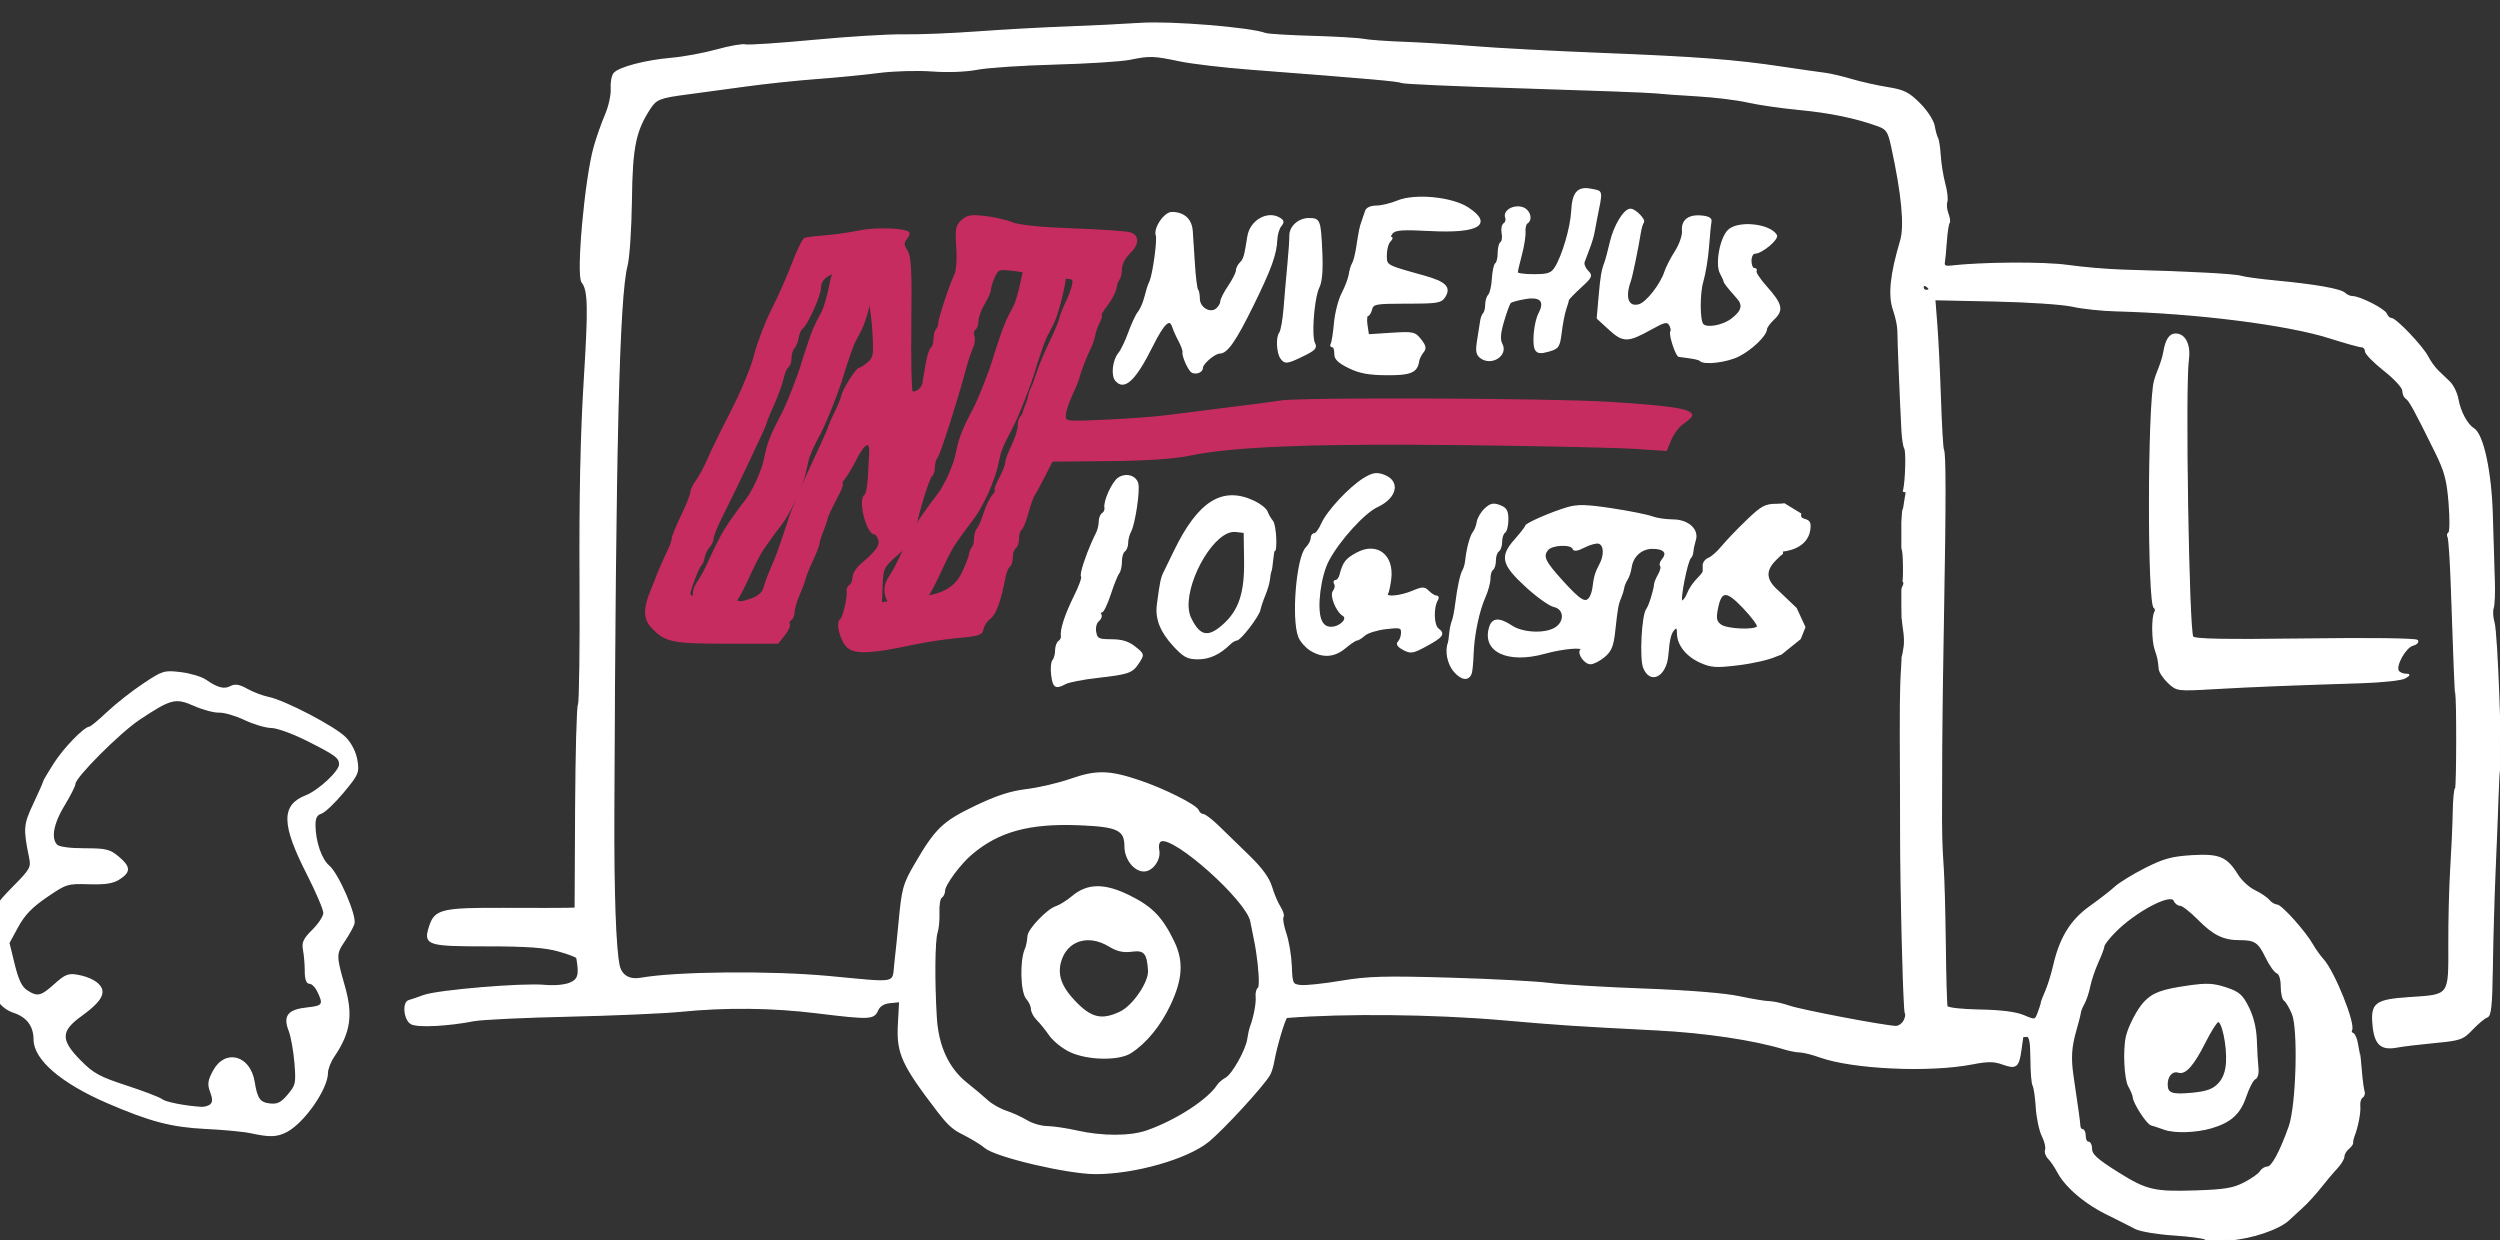
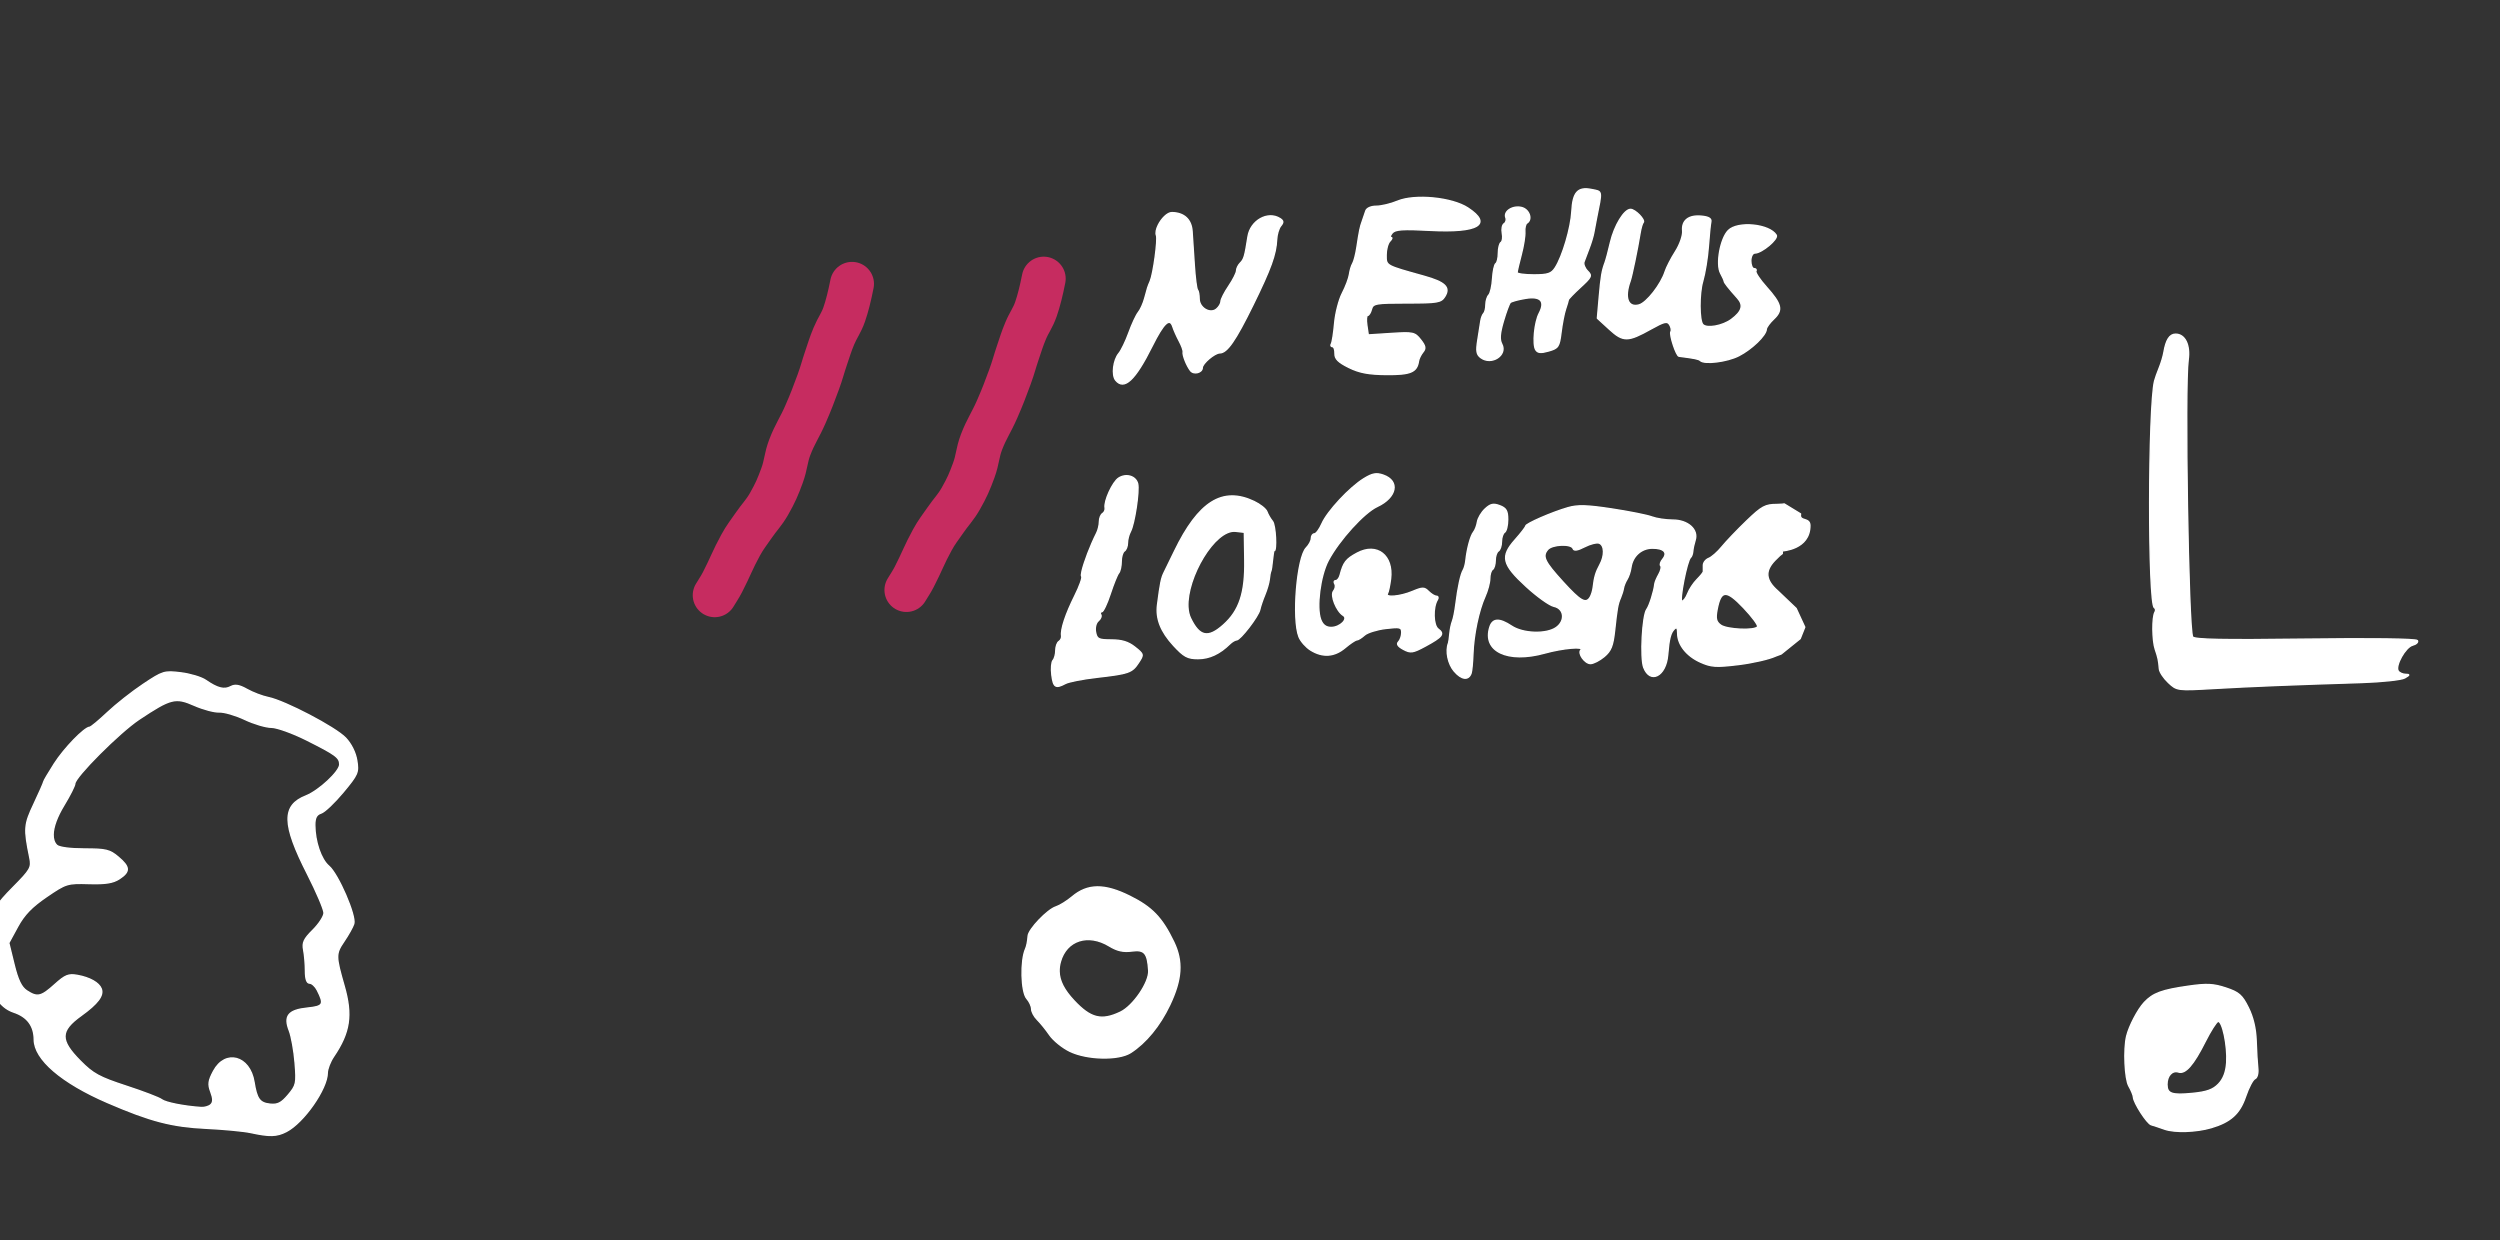
<svg xmlns="http://www.w3.org/2000/svg" xmlns:ns1="http://vectornator.io" height="100%" stroke-miterlimit="10" style="fill-rule:nonzero;clip-rule:evenodd;stroke-linecap:round;stroke-linejoin:round;" version="1.1" viewBox="0 0 512 254" width="100%" xml:space="preserve">
  <rect x="0" y="0" width="512" height="254" fill="#333333" stroke="none" />
  <defs />
  <clipPath id="ArtboardFrame">
    <rect height="254" width="512" x="0" y="0" />
  </clipPath>
  <g clip-path="url(#ArtboardFrame)" id="Ebene-1" ns1:layerName="Ebene 1">
-     <path d="M395.289 23.975C395.473 24.277 395.632 24.568 395.759 24.841C395.93 25.205 396.047 25.535 396.095 25.812C396.283 26.88 396.596 28.012 396.79 28.327C396.985 28.641 397.227 30.247 397.33 31.894C397.432 33.543 397.856 36.143 398.269 37.674C398.683 39.204 398.865 40.86 398.676 41.354C398.487 41.847 398.593 42.938 398.912 43.776C399.231 44.616 399.341 45.454 399.157 45.639C398.972 45.823 398.709 47.56 398.573 49.497C398.436 51.435 398.246 53.399 398.151 53.86C398.047 54.365 398.485 54.641 399.254 54.552C405.931 53.78 418.595 53.698 423.509 54.396C426.669 54.843 431.84 55.278 434.999 55.362C448.238 55.713 457.631 56.203 458.91 56.608C459.66 56.847 462.917 57.289 466.147 57.591C474.165 58.343 479.394 59.271 480.21 60.087C480.586 60.462 481.281 60.77 481.757 60.77C483.276 60.77 488.347 63.353 488.715 64.315C488.911 64.825 489.366 65.243 489.726 65.243C490.647 65.243 496.09 70.955 497.175 73.059C497.67 74.02 498.6 75.313 499.241 75.934C499.883 76.556 500.981 77.612 501.683 78.282C502.383 78.954 503.137 80.535 503.358 81.798C503.794 84.294 505.242 86.995 506.568 87.788C508.497 88.938 510.153 96.612 510.392 105.498C510.52 110.243 510.701 116.211 510.797 118.761C510.892 121.312 510.792 123.9 510.576 124.512C510.36 125.125 510.442 126.488 510.758 127.543C511.384 129.635 512.348 155.596 511.873 157.575C511.789 157.926 511.647 160.514 511.558 163.326C511.469 166.137 511.206 172.75 510.974 178.022C510.742 183.293 510.486 192.187 510.404 197.787C510.285 206.033 510.081 208.025 509.33 208.268C508.82 208.433 507.467 209.552 506.324 210.757C504.378 212.806 503.888 212.98 498.664 213.474C495.594 213.763 492.078 214.188 490.849 214.418C487.636 215.017 486.384 213.845 486.027 209.901C485.623 205.46 486.503 204.807 493.516 204.338C501.822 203.784 501.589 204.101 501.554 193.399C501.537 188.456 501.718 181.392 501.955 177.703C502.192 174.012 502.418 168.899 502.459 166.338C502.498 163.778 502.71 161.574 502.927 161.439C503.236 161.248 503.266 142.239 502.956 142.239C502.862 142.239 502.516 133.684 502.073 120.331C501.893 114.959 501.588 110.306 501.394 109.992C501.2 109.678 501.273 109.277 501.554 109.103C501.837 108.928 501.863 106.206 501.611 103.057C501.232 98.317 500.755 96.517 498.839 92.628C494.683 84.182 493.481 81.98 492.798 81.558C492.428 81.329 492.125 80.626 492.125 79.995C492.125 79.356 490.435 77.519 488.297 75.838C486.19 74.18 484.467 72.414 484.467 71.909C484.467 71.406 484.107 70.993 483.668 70.993C483.229 70.993 480.286 70.171 477.125 69.165C468.459 66.407 449.868 64.055 433.403 63.634C430.419 63.559 426.398 63.13 424.467 62.685C422.536 62.239 415.392 61.757 408.592 61.615L396.227 61.355L396.637 66.653C396.864 69.567 397.195 76.38 397.375 81.792C397.555 87.205 397.828 91.836 397.98 92.084C398.405 92.771 398.413 102.486 398.009 124.986C397.806 136.233 397.637 148.597 397.632 152.463C397.627 156.329 397.611 161.36 397.596 163.644C397.554 170.303 397.626 173.281 397.938 177.703C398.1 179.987 398.292 187.175 398.366 193.676C398.44 200.179 398.602 205.785 398.725 206.137C398.852 206.496 401.808 206.826 405.485 206.89C409.797 206.966 412.838 207.351 414.424 208.021C416.816 209.032 416.832 209.029 417.456 207.386C417.802 206.477 418.084 205.581 418.084 205.393C418.084 205.205 418.486 204.146 418.978 203.038C419.469 201.93 420.201 199.588 420.602 197.829C421.912 192.094 424.129 188.478 428.046 185.689C430.02 184.284 432.343 182.478 433.211 181.677C434.077 180.876 436.844 179.176 439.36 177.899C443.118 175.993 444.816 175.526 448.87 175.281C454.492 174.942 455.994 175.57 458.234 179.198C458.981 180.41 460.554 181.857 461.729 182.415C462.904 182.973 464.227 183.866 464.669 184.4C465.111 184.933 465.844 185.37 466.296 185.37C467.191 185.37 472.072 190.814 473.615 193.533C474.142 194.461 475.105 195.807 475.755 196.524C478.035 199.042 482.329 209.737 481.56 210.983C481.399 211.244 481.538 211.555 481.87 211.673C482.201 211.791 482.611 212.75 482.779 213.804C482.948 214.859 483.128 215.721 483.181 215.721C483.235 215.721 483.407 217.303 483.564 219.236C483.72 221.169 483.975 223.1 484.13 223.529C484.284 223.956 484.119 224.486 483.763 224.707C483.406 224.928 483.175 225.728 483.25 226.486C483.381 227.813 482.839 230.665 482.078 232.654C481.876 233.182 481.746 233.8 481.791 234.031C481.836 234.261 481.451 234.799 480.935 235.227C480.42 235.655 479.999 236.389 479.999 236.856C479.999 237.325 479.352 238.392 478.562 239.229C477.772 240.065 476.264 241.85 475.211 243.195C474.158 244.541 472.466 246.385 471.452 247.295C470.437 248.204 469.225 249.319 468.758 249.774C466.807 251.668 461.043 253.618 456.527 253.91C453.973 254.076 451.758 254.006 451.603 253.754C451.448 253.503 448.566 253.116 445.198 252.894C441.831 252.673 438.302 252.079 437.357 251.574C436.41 251.069 433.77 249.737 431.488 248.614C428.669 247.228 426.064 245.384 424.128 243.47C422.965 242.321 422.043 241.149 421.459 240.034C420.916 238.996 420.062 237.738 419.56 237.236C419.059 236.734 418.794 235.943 418.972 235.48C419.15 235.016 418.845 233.734 418.297 232.632C417.747 231.53 417.193 228.907 417.064 226.806C416.934 224.703 416.639 222.675 416.407 222.299C416.175 221.922 415.975 219.499 415.965 216.911C415.951 213.442 415.723 212.207 415.099 212.207C414.635 212.207 414.244 212.279 414.23 212.367C414.217 212.454 414.046 213.677 413.852 215.082C413.378 218.489 412.878 218.874 410.188 217.901C408.359 217.239 407.122 217.23 403.902 217.858C395.199 219.556 379.472 218.843 372.766 216.447C371.185 215.882 369.338 215.416 368.661 215.41C367.984 215.406 366.548 215.132 365.47 214.801C359.26 212.902 349.231 211.402 339.36 210.896C322.103 210.012 319.52 209.841 307.659 208.803C293.76 207.586 275.371 207.393 263.541 208.341C263.138 208.373 261.358 214.331 260.819 217.45C260.654 218.402 260.283 219.593 259.994 220.097C258.714 222.331 250.445 231.326 247.432 233.763C243.099 237.27 232.37 240.322 224.38 240.322C218.691 240.322 204.044 236.89 201.81 235.033C200.822 234.213 198.979 233.103 196.596 231.895C195.19 231.182 193.966 230.032 192.299 227.861C184.738 218.007 183.705 215.74 184.03 209.716L184.279 205.111L182.299 205.304C180.972 205.434 180.112 205.971 179.69 206.935C178.924 208.681 178.064 208.712 167.235 207.382C158.14 206.265 148.728 206.162 139.469 207.079C135.958 207.426 125.618 207.876 116.49 208.079C107.362 208.281 98.602 208.699 97.022 209.008C91.731 210.041 85.561 210.351 84.249 209.647C82.814 208.878 82.454 205.272 83.778 204.936C84.217 204.824 85.581 204.361 86.81 203.906C89.62 202.866 107.077 201.402 111.521 201.834C113.437 202.021 115.638 201.83 116.709 201.386C118.505 200.641 118.777 199.659 118.156 196.157C118.118 195.939 116.416 195.292 114.374 194.719C111.604 193.941 107.9 193.676 99.771 193.676C87.403 193.676 86.787 193.465 88.047 189.642C89.131 186.354 90.573 186.015 103.263 186.066C109.485 186.091 115.305 186.089 116.198 186.06L117.819 186.009L117.924 165.546C117.982 154.292 118.24 144.742 118.498 144.324C118.756 143.908 118.903 132.452 118.825 118.866C118.729 102.243 119.007 88.919 119.676 78.118C120.626 62.757 120.554 59.462 119.229 57.773C118.1 56.335 119.876 36.622 121.721 30.099C122.269 28.165 123.312 25.201 124.04 23.509C124.767 21.818 125.294 19.417 125.211 18.173C125.127 16.929 125.381 15.523 125.774 15.048C126.769 13.848 132.231 12.419 137.554 11.964C140.011 11.755 144.164 10.987 146.784 10.258C149.403 9.53 152.043 9.064 152.651 9.224C153.259 9.382 159.591 8.963 166.719 8.291C173.849 7.62 182.123 7.115 185.107 7.171C188.091 7.227 194.841 6.958 200.107 6.571C205.373 6.186 213.559 5.732 218.298 5.563C223.038 5.394 229.942 5.057 233.641 4.812C239.816 4.405 256.008 5.721 259.149 6.886C259.675 7.082 263.984 7.348 268.723 7.48C273.462 7.612 278.202 7.89 279.255 8.097C280.308 8.304 284.042 8.575 287.552 8.7C291.063 8.824 297.526 9.226 301.915 9.591C306.303 9.957 317.936 10.574 327.766 10.963C347.724 11.753 355.289 12.328 365.106 13.802C368.792 14.356 372.683 14.913 373.752 15.041C374.821 15.17 377.263 15.741 379.178 16.311C381.092 16.88 384.42 17.628 386.573 17.971C389.906 18.505 390.879 18.989 393.121 21.233C393.965 22.08 394.739 23.071 395.289 23.975ZM390.108 206.407C389.763 201.491 389.287 182.049 389.283 170.993C389.282 167.479 389.269 162.446 389.254 159.811C389.165 145.016 389.212 140.542 389.496 136.627C389.54 136.032 389.564 135.453 389.573 134.917L389.568 134.669L389.741 134.004C389.829 133.579 389.917 133.063 390.008 132.44C390.25 130.792 389.776 128.226 389.772 128.189C389.515 125.172 389.575 128.196 389.536 123.937C389.536 123.904 389.536 122.115 389.536 122.048C389.541 121.15 389.538 121.112 389.536 121.104C389.45 120.078 390.26 119.777 389.828 119.072L389.769 119L389.835 118.515C389.872 117.85 389.881 117.03 389.872 116.041C389.861 114.668 389.808 113.602 389.687 112.826L389.536 112.215L389.536 106.933C389.749 103.127 389.763 105.233 390.008 103.39C390.334 100.954 390.608 100.762 390.149 100.653L389.83 100.592L389.905 100.358C390.34 98.296 390.534 92.462 390.103 91.76C389.887 91.408 389.641 89.828 389.556 88.246C389.248 82.564 388.711 69.362 388.72 67.728C388.724 66.812 388.33 64.928 387.842 63.544C386.773 60.51 387.198 56.312 389.287 49.268C390.182 46.25 389.555 39.676 387.452 30.042C386.759 26.867 386.44 26.389 384.569 25.711C380.058 24.078 374.751 22.984 368.442 22.386C364.822 22.042 360.077 21.355 357.897 20.857C355.718 20.361 351.063 19.791 347.552 19.592C344.042 19.392 340.164 19.115 338.936 18.975C337.707 18.834 325.656 18.386 312.155 17.975C298.654 17.566 287.345 17.069 287.022 16.869C286.476 16.531 280.786 16.028 255.957 14.124C250.515 13.706 244.053 12.943 241.596 12.426C236.238 11.3 235.493 11.276 231.383 12.112C229.627 12.468 222.734 12.906 216.065 13.086C209.394 13.264 202.214 13.745 200.107 14.153C197.82 14.596 194.091 14.735 190.851 14.497C187.867 14.278 182.985 14.416 180 14.805C177.016 15.196 171.272 15.756 167.235 16.052C163.197 16.348 156.591 17.048 152.554 17.61C148.516 18.171 143.202 18.889 140.746 19.207C135.192 19.925 134.368 20.243 133.123 22.144C130.086 26.784 129.416 30.063 129.278 40.962C129.205 46.76 128.805 52.799 128.389 54.38C126.711 60.768 125.961 91.901 125.679 166.84C125.619 182.756 126.017 194.134 126.758 197.675C127.205 199.816 128.857 200.803 131.279 200.375C138.573 199.087 157.878 198.912 169.788 200.026C184.233 201.377 182.799 201.676 183.309 197.191C183.55 195.083 183.921 191.489 184.133 189.204C184.811 181.926 185.03 181.123 187.486 176.912C191.653 169.765 193.15 168.328 199.697 165.182C204.09 163.07 206.961 162.135 210.258 161.74C212.749 161.441 216.848 160.478 219.367 159.6C224.544 157.795 227.165 157.853 233.298 159.913C238.432 161.639 244.971 164.924 245.377 165.983C245.557 166.454 246.012 166.84 246.389 166.84C246.765 166.84 248.178 167.918 249.53 169.236C250.881 170.553 253.699 173.294 255.792 175.326C257.09 176.585 258.104 177.719 258.861 178.763C259.619 179.808 260.12 180.765 260.39 181.669C260.825 183.126 261.612 184.974 262.136 185.775C262.66 186.575 262.926 187.495 262.726 187.818C262.526 188.141 262.794 189.671 263.32 191.218C263.847 192.765 264.345 195.748 264.426 197.848C264.569 201.523 264.64 201.671 266.386 201.871C267.382 201.986 271.101 201.591 274.651 200.994C280.111 200.076 283.515 199.978 296.775 200.358C305.395 200.606 314.6 201.09 317.233 201.434C319.866 201.778 328.627 202.3 336.701 202.594C345.754 202.922 353.218 203.52 356.169 204.152C358.802 204.716 361.593 205.178 362.37 205.178C363.149 205.178 365.019 205.598 366.53 206.111C369.044 206.966 385.657 210.129 388.222 210.242C388.823 210.269 389.603 209.753 389.954 209.096C390.305 208.439 390.437 207.746 390.247 207.557C390.205 207.513 390.158 207.108 390.108 206.407ZM395.106 59.21C395.106 59.055 394.819 58.751 394.467 58.533C394.116 58.316 393.829 58.443 393.829 58.816C393.829 59.187 394.116 59.492 394.467 59.492C394.819 59.492 395.106 59.364 395.106 59.21ZM257.939 201.275C257.991 199.379 257.583 195.472 256.937 192.399C256.752 191.521 256.421 189.853 256.202 188.694C255.389 184.395 240.551 171.112 237.759 172.186C237.283 172.368 237.094 173.158 237.285 174.16C237.645 176.041 235.989 178.341 234.277 178.341C232.311 178.341 230.426 175.901 230.426 173.358C230.426 169.904 228.915 169.188 220.965 168.871C210.853 168.467 204.549 170.18 199.028 174.83C196.58 176.894 193.405 181.196 193.405 182.451C193.405 182.96 193.121 183.553 192.774 183.767C192.427 183.982 192.195 185.365 192.259 186.841C192.321 188.317 192.152 190.178 191.883 190.978C191.345 192.577 191.266 200.896 191.72 208.373C192.08 214.317 194.208 218.886 198.02 221.906C199.495 223.074 201.383 224.662 202.22 225.437C203.057 226.212 204.783 227.189 206.058 227.61C207.332 228.031 209.242 228.906 210.304 229.554C211.366 230.202 213.24 230.746 214.468 230.762C215.697 230.779 218.425 231.182 220.532 231.658C225.772 232.841 231.454 232.833 234.893 231.636C240.831 229.571 247.451 225.291 249.386 222.265C249.665 221.829 250.436 221.173 251.099 220.808C252.472 220.051 255.296 214.984 255.591 212.744C255.7 211.922 255.946 210.817 256.139 210.29C256.905 208.192 257.424 205.427 257.294 204.12C257.22 203.363 257.413 202.587 257.724 202.394C257.852 202.315 257.921 201.907 257.939 201.275ZM424.239 215.61C424.148 217.097 424.253 218.622 424.537 220.514C425.458 226.669 425.891 229.811 425.923 230.577C425.941 231.017 426.196 231.377 426.488 231.377C426.781 231.377 427.02 231.952 427.02 232.654C427.02 233.357 427.307 233.932 427.659 233.932C428.01 233.932 428.297 234.463 428.297 235.111C428.297 236.483 429.282 237.393 433.91 240.292C439.537 243.816 441.218 244.211 449.464 243.944C455.634 243.746 457.381 243.458 459.676 242.266C461.2 241.475 462.675 240.426 462.956 239.936C463.236 239.445 463.882 239.044 464.389 239.044C465.329 239.044 467.026 235.891 468.86 230.737C470.384 226.454 470.827 210.757 469.513 207.618C468.971 206.325 468.237 205.084 467.881 204.864C467.523 204.644 467.232 203.361 467.232 202.014C467.232 200.527 466.888 199.431 466.356 199.227C465.875 199.042 464.856 197.6 464.093 196.021C462.58 192.893 461.832 192.399 458.605 192.399C455.366 192.399 453.297 191.372 450.201 188.227C448.652 186.656 446.999 185.37 446.527 185.37C446.054 185.37 445.506 184.949 445.309 184.435C444.636 182.68 437.1 186.699 432.924 191.041C431.783 192.227 430.85 193.453 430.85 193.765C430.85 194.075 430.297 195.548 429.621 197.039C428.946 198.528 428.194 200.754 427.95 201.984C427.707 203.214 427.184 204.795 426.788 205.498C426.392 206.201 426.044 207.063 426.014 207.415C425.986 207.766 425.585 209.347 425.126 210.929C424.619 212.673 424.33 214.124 424.239 215.61Z" fill="#ffffff" fill-rule="evenodd" opacity="1" stroke="#ffffff" stroke-linecap="round" stroke-linejoin="round" stroke-width="0.283" ns1:layerName="path" />
    <path d="M360.472 135.322C359.09 135.639 357.506 135.925 356.054 136.101C351.449 136.66 350.448 136.595 348.229 135.594C345.39 134.312 343.584 132.016 343.584 129.688C343.584 128.594 343.385 128.341 342.905 128.823C342.118 129.609 341.812 130.806 341.54 134.149C341.189 138.467 337.984 140.139 336.643 136.705C335.891 134.779 336.358 125.961 337.273 124.789C337.79 124.126 338.766 121.026 338.902 119.612C338.935 119.26 339.31 118.363 339.735 117.619C340.16 116.875 340.332 116.09 340.12 115.876C339.906 115.664 340.085 115.063 340.516 114.543C341.642 113.185 340.796 112.263 338.422 112.263C336.147 112.263 334.34 113.893 334.018 116.236C333.908 117.038 333.546 118.126 333.213 118.653C332.882 119.18 332.551 119.993 332.481 120.46C332.411 120.927 332.147 121.79 331.895 122.378C331.311 123.745 331.169 124.532 330.667 129.197C330.333 132.287 329.921 133.308 328.542 134.465C327.6 135.253 326.336 135.9 325.734 135.902C324.574 135.905 323.085 133.797 323.767 133.114C324.545 132.335 320.069 132.721 316.363 133.753C308.767 135.867 303.531 133.371 305.132 128.398C305.702 126.627 307.089 126.577 309.595 128.238C311.925 129.783 316.692 129.935 318.698 128.527C320.654 127.156 320.385 124.62 318.237 124.172C317.345 123.987 314.798 122.166 312.576 120.125C307.613 115.57 307.242 113.985 310.322 110.522C311.502 109.196 312.466 107.943 312.467 107.74C312.467 107.261 317.8 104.937 321.085 103.985C323.109 103.398 324.978 103.448 330.114 104.23C333.676 104.772 337.357 105.508 338.294 105.864C339.231 106.221 341.166 106.513 342.593 106.513C345.685 106.513 347.854 108.458 347.167 110.614C346.935 111.345 346.715 112.375 346.68 112.902C346.644 113.429 346.437 114.005 346.219 114.181C345.502 114.759 343.856 123.126 344.461 123.126C344.786 123.126 345.321 122.419 345.648 121.554C345.977 120.69 346.832 119.396 347.548 118.679C348.264 117.962 348.85 117.232 348.85 117.056C348.85 116.88 348.85 116.295 348.85 115.757C348.85 115.22 349.347 114.589 349.954 114.355C350.559 114.123 351.773 113.053 352.648 111.98C353.524 110.905 355.809 108.517 357.724 106.673C360.815 103.697 361.515 103.317 363.928 103.317C364.301 103.317 364.67 103.299 365.016 103.264L365.413 103.203L368.756 105.243C368.415 106.926 370.672 105.858 370.671 107.641C370.667 112.583 365.008 112.792 365.012 112.837L365.019 113.367L364.502 113.769C364.197 114.041 363.859 114.374 363.486 114.766C361.39 116.961 361.579 118.836 364.116 121.048L367.846 124.607L369.616 128.44L368.674 130.8L364.787 133.934L363.677 134.347C363.033 134.653 361.853 135.003 360.472 135.322ZM359.953 128.347C360.133 128.054 358.842 126.307 357.085 124.462C353.499 120.698 352.419 120.783 351.649 124.89C351.313 126.683 351.47 127.345 352.392 128.02C353.668 128.955 359.425 129.202 359.953 128.347ZM323.905 122.77C324.73 123.236 325.215 123.033 325.656 122.328C325.929 121.888 326.216 120.953 326.293 120.251C326.517 118.227 326.834 117.157 327.657 115.66C328.69 113.781 328.627 111.662 327.525 111.239C327.03 111.048 325.678 111.383 324.521 111.982C323.077 112.729 322.341 112.845 322.176 112.348C321.828 111.302 317.868 111.458 316.96 112.552C315.797 113.955 316.296 115.003 320.127 119.206C321.918 121.171 323.081 122.305 323.905 122.77Z" fill="#ffffff" fill-rule="evenodd" opacity="1" stroke="#ffffff" stroke-linecap="round" stroke-linejoin="round" stroke-width="0.283" ns1:layerName="path" />
    <path d="M6.96 164.638C8.048 162.333 8.938 160.31 8.938 160.141C8.938 159.973 9.92 158.299 11.12 156.421C13.137 153.264 17.307 148.963 18.375 148.938C18.626 148.931 20.268 147.57 22.023 145.91C23.778 144.252 27.081 141.651 29.363 140.131C33.352 137.474 33.648 137.384 37.016 137.792C38.942 138.025 41.24 138.715 42.122 139.325C44.529 140.991 45.922 141.346 47.251 140.634C48.145 140.154 49 140.299 50.599 141.198C51.781 141.863 53.733 142.607 54.938 142.852C58.351 143.546 68.712 148.97 70.778 151.145C71.918 152.345 72.803 154.12 73.064 155.735C73.465 158.214 73.304 158.59 70.273 162.235C68.504 164.363 66.475 166.289 65.763 166.515C64.82 166.814 64.47 167.477 64.473 168.959C64.479 172.334 65.739 176.028 67.347 177.383C69.247 178.984 72.963 187.581 72.451 189.194C72.244 189.85 71.343 191.464 70.449 192.781C68.715 195.34 68.717 195.77 70.49 201.962C72.193 207.911 71.663 211.445 68.331 216.361C67.616 217.415 67.029 218.936 67.027 219.74C67.017 222.991 62.197 229.899 58.662 231.728C56.697 232.746 55.231 232.79 51.384 231.95C49.98 231.642 45.868 231.25 42.247 231.076C35.179 230.738 30.804 229.597 22.023 225.804C12.62 221.744 7.036 216.947 7.014 212.911C6.998 210.089 5.597 208.212 2.818 207.287C-0.218 206.277-2.101 203.139-2.853 197.831C-3.456 193.584-3.476 193.893-2.3 189.538C-1.439 186.348-0.624 185.067 2.639 181.771C6.272 178.101 6.517 177.673 6.111 175.686C4.884 169.682 4.943 168.909 6.96 164.638ZM10.882 170.907C10.865 171.841 11.107 172.59 11.619 173.102C12.082 173.566 14.331 173.868 17.314 173.868C21.687 173.868 22.466 174.055 24.208 175.522C26.62 177.555 26.673 178.505 24.454 179.96C23.157 180.811 21.626 181.054 18.198 180.954C13.795 180.826 13.537 180.904 9.543 183.629C6.505 185.702 4.952 187.31 3.612 189.774L1.797 193.111L2.875 197.513C3.656 200.707 4.368 202.189 5.465 202.908C7.644 204.337 8.409 204.168 11.216 201.638C13.367 199.699 14.033 199.431 15.878 199.765C18.382 200.218 20.264 201.277 20.732 202.495C21.264 203.883 20.033 205.522 16.613 207.982C12.256 211.116 12.22 213.02 16.438 217.284C19.06 219.937 20.332 220.633 25.853 222.438C29.363 223.585 32.627 224.834 33.106 225.213C33.888 225.833 37.71 226.59 41.204 226.819C41.923 226.865 42.823 226.593 43.203 226.212C43.698 225.716 43.692 224.986 43.18 223.63C42.587 222.055 42.68 221.34 43.734 219.369C46.134 214.882 51.163 216.234 52.021 221.597C52.581 225.096 53.186 225.92 55.353 226.139C56.872 226.292 57.648 225.892 59.04 224.236C60.699 222.261 60.781 221.879 60.437 217.653C60.236 215.185 59.703 212.224 59.252 211.072C58.077 208.073 59.05 206.853 62.938 206.456C66.248 206.118 66.47 205.72 64.982 202.782C64.581 201.991 63.871 201.345 63.404 201.345C62.843 201.345 62.554 200.504 62.554 198.868C62.554 197.506 62.392 195.566 62.194 194.555C61.897 193.048 62.238 192.317 64.088 190.482C65.329 189.252 66.353 187.677 66.364 186.983C66.375 186.287 64.844 182.692 62.962 178.995C57.765 168.788 57.694 164.963 62.665 163.005C65.319 161.959 69.576 157.992 69.576 156.565C69.576 155.132 68.794 154.554 62.759 151.529C59.925 150.11 56.691 148.948 55.573 148.948C54.455 148.948 52.007 148.224 50.134 147.336C48.261 146.449 45.91 145.763 44.908 145.811C43.906 145.859 41.605 145.245 39.794 144.447C35.936 142.744 34.984 142.984 28.5 147.296C24.486 149.964 15.321 159.142 15.321 160.493C15.321 160.905 14.316 162.898 13.087 164.923C11.659 167.276 10.91 169.35 10.882 170.907Z" fill="#ffffff" fill-rule="evenodd" opacity="1" stroke="#ffffff" stroke-linecap="round" stroke-linejoin="round" stroke-width="0.283" ns1:layerName="path" />
    <path d="M441.981 134.948C441.862 134.38 441.688 133.826 441.396 132.974C440.783 131.186 440.744 126.337 441.336 125.38C441.548 125.036 441.491 124.612 441.209 124.438C439.898 123.627 439.943 83.178 441.26 78.022C441.395 77.495 441.824 76.284 442.216 75.33C442.607 74.378 443.038 72.941 443.173 72.136C443.6 69.602 444.352 68.438 445.563 68.438C447.487 68.438 448.568 70.647 448.141 73.706C447.385 79.13 448.19 129.039 449.057 130.443C449.396 130.992 455.378 131.108 472.115 130.891C485.638 130.716 494.862 130.836 495.081 131.19C495.282 131.516 494.839 131.941 494.098 132.134C492.622 132.521 490.487 136.342 491.149 137.414C491.376 137.784 492.049 138.094 492.642 138.105C493.572 138.122 493.552 138.223 492.496 138.836C491.823 139.228 487.801 139.657 483.56 139.79C469.287 140.236 461.21 140.561 453.509 141C445.89 141.434 445.84 141.428 444.094 139.791C443.129 138.887 442.295 137.63 442.242 136.997C442.166 136.095 442.101 135.515 441.981 134.948Z" fill="#ffffff" fill-rule="evenodd" opacity="1" stroke="#ffffff" stroke-linecap="round" stroke-linejoin="round" stroke-width="0.283" ns1:layerName="path" />
    <path d="M443.297 231.248C442.243 230.872 441.016 230.466 440.571 230.347C439.722 230.119 436.947 225.813 436.922 224.683C436.914 224.324 436.496 223.31 435.993 222.432C435.161 220.979 434.891 214.902 435.539 212.208C436.033 210.149 437.837 206.705 439.159 205.299C440.944 203.4 442.733 202.743 448.272 201.957C451.963 201.433 453.338 201.503 455.875 202.347C458.532 203.229 459.182 203.799 460.456 206.354C461.435 208.317 461.984 210.639 462.067 213.165C462.136 215.274 462.284 217.814 462.397 218.808C462.51 219.819 462.254 220.75 461.817 220.918C461.387 221.083 460.52 222.732 459.892 224.581C458.704 228.082 456.843 229.767 452.871 230.942C449.811 231.848 445.369 231.99 443.297 231.248ZM443.799 222.112C443.813 223.999 444.786 224.336 449.037 223.923C451.942 223.64 453.229 223.178 454.352 222.012C455.352 220.972 455.895 219.551 456.023 217.635C456.252 214.199 455.13 208.897 454.237 209.195C453.882 209.314 452.712 211.162 451.636 213.3C449.206 218.132 447.568 219.999 446.152 219.55C444.872 219.144 443.786 220.327 443.799 222.112Z" fill="#ffffff" fill-rule="evenodd" opacity="1" stroke="#ffffff" stroke-linecap="round" stroke-linejoin="round" stroke-width="0.283" ns1:layerName="path" />
    <path d="M216.757 213.772C216.014 213.171 215.362 212.521 214.982 211.972C214.225 210.87 213.08 209.457 212.44 208.827C211.801 208.199 211.277 207.216 211.277 206.642C211.277 206.068 210.842 205.116 210.311 204.528C209.123 203.216 208.956 196.705 210.049 194.315C210.288 193.791 210.487 192.782 210.565 191.69C210.663 190.312 214.517 186.282 216.268 185.726C217.037 185.482 218.54 184.545 219.608 183.647C222.749 181.001 226.205 180.97 231.377 183.54C235.938 185.806 237.987 187.939 240.382 192.914C242.292 196.881 242.059 200.559 239.563 205.817C237.552 210.054 234.668 213.569 231.565 215.565C229.09 217.158 222.636 217.018 219.086 215.293C218.336 214.93 217.501 214.375 216.757 213.772ZM216.904 198.96C216.954 200.905 217.935 202.79 219.966 204.955C223.378 208.591 225.592 209.136 229.46 207.29C232.091 206.034 235.401 201.18 235.257 198.788C235.039 195.175 234.39 194.419 231.805 194.766C230.062 195 228.796 194.72 227.201 193.746C222.851 191.091 218.388 192.53 217.159 196.985C216.975 197.658 216.887 198.313 216.904 198.96Z" fill="#ffffff" fill-rule="evenodd" opacity="1" stroke="#ffffff" stroke-linecap="round" stroke-linejoin="round" stroke-width="0.283" ns1:layerName="path" />
    <path d="M221.596 116.972C221.994 115.215 223.301 111.732 224.597 109.181C224.908 108.57 225.161 107.509 225.161 106.822C225.161 106.135 225.456 105.391 225.817 105.168C226.176 104.945 226.405 104.425 226.326 104.012C226.062 102.647 227.881 98.673 229.125 97.895C230.66 96.935 232.587 97.508 232.989 99.044C233.368 100.497 232.339 107.343 231.514 108.844C231.179 109.454 230.905 110.516 230.905 111.202C230.905 111.889 230.618 112.629 230.267 112.846C229.915 113.064 229.628 114.029 229.628 114.993C229.628 115.955 229.392 117.017 229.103 117.351C228.814 117.685 228.037 119.611 227.375 121.633C226.714 123.652 225.928 125.306 225.629 125.306C225.33 125.306 225.243 125.561 225.435 125.873C225.627 126.184 225.398 126.762 224.924 127.155C224.437 127.56 224.194 128.561 224.367 129.464C224.639 130.888 224.984 131.057 227.629 131.06C229.759 131.062 231.102 131.477 232.432 132.542C234.247 133.995 234.259 134.048 233.172 135.709C231.842 137.742 231.224 137.959 224.61 138.715C221.768 139.039 218.88 139.606 218.195 139.974C216.182 141.051 215.744 140.779 215.42 138.245C215.252 136.927 215.365 135.576 215.67 135.242C215.975 134.908 216.225 133.991 216.225 133.203C216.225 132.416 216.52 131.589 216.88 131.365C217.24 131.142 217.48 130.622 217.415 130.21C217.207 128.927 218.248 125.776 220.117 122.028C221.103 120.05 221.741 118.262 221.535 118.056C221.432 117.952 221.464 117.558 221.596 116.972Z" fill="#ffffff" fill-rule="evenodd" opacity="1" stroke="#ffffff" stroke-linecap="round" stroke-linejoin="round" stroke-width="0.283" ns1:layerName="path" />
    <path d="M308.777 106.403C308.777 107.621 308.49 108.795 308.138 109.013C307.788 109.23 307.501 110.093 307.501 110.929C307.501 111.767 307.214 112.629 306.862 112.846C306.511 113.064 306.224 113.926 306.224 114.764C306.224 115.6 305.973 116.441 305.666 116.63C305.359 116.82 305.107 117.653 305.107 118.48C305.107 119.307 304.666 120.966 304.126 122.166C302.831 125.045 301.797 129.975 301.657 133.933C301.595 135.69 301.426 137.464 301.281 137.876C300.758 139.37 299.357 139.216 297.859 137.5C296.559 136.011 296.006 133.338 296.659 131.696C296.729 131.521 296.849 130.657 296.928 129.779C297.006 128.9 297.245 127.75 297.459 127.223C297.674 126.696 297.99 125.115 298.162 123.709C298.576 120.325 299.176 117.559 299.672 116.757C299.893 116.398 300.135 115.516 300.209 114.795C300.457 112.395 301.186 109.699 301.781 108.982C302.104 108.592 302.464 107.648 302.58 106.886C302.697 106.122 303.406 104.924 304.157 104.224C305.251 103.203 305.848 103.074 307.15 103.569C308.462 104.068 308.777 104.617 308.777 106.403Z" fill="#ffffff" fill-rule="evenodd" opacity="1" stroke="#ffffff" stroke-linecap="round" stroke-linejoin="round" stroke-width="0.283" ns1:layerName="path" />
    <path d="M242.845 134.403C242.127 134.018 241.415 133.349 240.369 132.215C237.74 129.364 236.693 126.721 237.061 123.868C237.634 119.431 237.852 118.363 238.413 117.241C238.744 116.581 239.702 114.617 240.544 112.877C245.463 102.713 250.387 99.639 256.839 102.705C258.087 103.297 259.268 104.24 259.465 104.8C259.661 105.359 260.177 106.248 260.61 106.775C261.242 107.546 261.518 112.846 260.926 112.846C260.839 112.846 260.692 113.708 260.601 114.762C260.509 115.817 260.352 116.824 260.253 116.999C260.155 117.174 260.022 117.894 259.958 118.597C259.894 119.299 259.482 120.736 259.041 121.791C258.599 122.845 258.135 124.224 258.007 124.856C257.732 126.217 254.01 131.056 253.238 131.056C252.941 131.056 252.319 131.428 251.855 131.881C249.773 133.918 247.669 134.89 245.346 134.89C244.282 134.89 243.561 134.788 242.845 134.403ZM243.29 124.305C243.332 125.161 243.497 125.935 243.809 126.584C245.652 130.425 247.418 130.788 250.562 127.979C253.835 125.053 255.035 121.423 254.931 114.762L254.842 109.012L253.078 108.81C248.784 108.314 243 118.316 243.29 124.305Z" fill="#ffffff" fill-rule="evenodd" opacity="1" stroke="#ffffff" stroke-linecap="round" stroke-linejoin="round" stroke-width="0.283" ns1:layerName="path" />
    <path d="M275.469 132.655C273.274 134.503 270.887 134.668 268.427 133.142C267.473 132.55 266.4 131.335 266.04 130.443C264.58 126.809 265.619 114.106 267.535 112.189C268.102 111.621 268.565 110.746 268.565 110.245C268.565 109.743 268.848 109.332 269.194 109.332C269.541 109.332 270.233 108.397 270.732 107.256C271.847 104.712 276.415 99.811 279.351 98.014C281.08 96.956 281.881 96.811 283.29 97.303C286.72 98.5 286.075 101.859 282.056 103.732C279.348 104.992 274.246 110.615 272.04 114.769C270.374 117.905 269.537 124.421 270.481 126.905C270.894 127.996 271.572 128.502 272.619 128.502C274.436 128.502 276.222 126.733 275.104 126.042C273.708 125.178 272.405 121.911 273.115 121.054C273.481 120.612 273.596 119.95 273.37 119.583C273.142 119.216 273.228 118.917 273.559 118.917C273.89 118.917 274.292 118.413 274.453 117.798C275.143 115.158 275.651 114.499 277.951 113.267C281.996 111.099 285.39 113.73 284.791 118.568C284.624 119.912 284.335 121.258 284.149 121.561C283.598 122.453 286.729 122.191 289.257 121.133C291.357 120.255 291.696 120.255 292.573 121.133C293.11 121.671 293.834 122.111 294.18 122.111C294.527 122.111 294.616 122.427 294.378 122.811C293.409 124.382 293.506 128.075 294.536 128.829C295.884 129.817 295.44 130.412 291.95 132.302C289.353 133.709 288.895 133.777 287.417 132.986C286.299 132.387 285.981 131.897 286.424 131.454C286.783 131.094 287.075 130.244 287.075 129.562C287.075 128.446 286.749 128.361 283.797 128.712C281.993 128.926 280.032 129.541 279.437 130.079C278.844 130.617 278.134 131.057 277.862 131.057C277.589 131.057 276.513 131.776 275.469 132.655Z" fill="#ffffff" fill-rule="evenodd" opacity="1" stroke="#ffffff" stroke-linecap="round" stroke-linejoin="round" stroke-width="0.283" ns1:layerName="path" />
    <path d="M237.213 46.105C237.859 44.798 239.076 43.524 240.017 43.54C242.5 43.58 243.979 44.947 244.139 47.351C244.221 48.581 244.425 51.71 244.593 54.301C244.761 56.895 245.053 59.171 245.242 59.36C245.431 59.549 245.586 60.366 245.586 61.173C245.586 63.049 247.824 64.384 249.138 63.292C249.642 62.873 250.054 62.175 250.054 61.739C250.054 61.304 250.773 59.888 251.65 58.595C252.528 57.299 253.246 55.879 253.246 55.438C253.246 54.996 253.587 54.294 254.005 53.875C254.789 53.091 254.942 52.566 255.592 48.44C256.108 45.171 259.65 43.178 262.14 44.757C262.857 45.21 262.892 45.536 262.301 46.249C261.885 46.751 261.508 47.994 261.463 49.014C261.326 52.095 260.277 55.003 256.598 62.494C253.01 69.797 251.291 72.271 249.807 72.271C248.767 72.271 246.224 74.429 246.224 75.312C246.224 76.327 244.473 76.759 243.817 75.908C243.02 74.872 242.167 72.706 242.307 72.072C242.37 71.788 242.006 70.781 241.5 69.836C240.994 68.891 240.414 67.591 240.211 66.947C239.581 64.953 238.339 66.107 235.946 70.904C232.468 77.88 230.221 79.976 228.494 77.863C227.642 76.817 228.012 73.725 229.151 72.376C229.645 71.792 230.569 69.875 231.204 68.118C231.837 66.361 232.71 64.492 233.141 63.965C233.572 63.438 234.156 62.143 234.437 61.089C235.045 58.816 235.05 58.801 235.574 57.575C236.217 56.068 237.171 49.067 236.848 48.225C236.642 47.687 236.825 46.89 237.213 46.105Z" fill="#ffffff" fill-rule="evenodd" opacity="1" stroke="#ffffff" stroke-linecap="round" stroke-linejoin="round" stroke-width="0.283" ns1:layerName="path" />
-     <path d="M268.854 68.217C268.889 69.199 268.997 69.968 269.19 70.33C269.662 71.212 269.239 71.671 266.916 72.801C263.603 74.412 263.185 74.465 262.376 73.389C261.569 72.318 261.404 69.062 262.111 68.184C262.423 67.796 262.834 65.466 263.026 63.006C263.216 60.546 263.567 56.521 263.804 54.061C264.041 51.6 264.216 49.021 264.195 48.328C264.136 46.465 265.956 44.796 268.045 44.796C270.282 44.796 270.373 45.036 270.675 51.769C270.837 55.375 270.639 57.701 270.077 58.83C269.289 60.411 268.748 65.272 268.854 68.217Z" fill="#ffffff" fill-rule="evenodd" opacity="1" stroke="#ffffff" stroke-linecap="round" stroke-linejoin="round" stroke-width="0.283" ns1:layerName="path" />
    <path d="M279.856 65.189C279.826 65.551 279.849 66.051 279.93 66.599L280.222 68.594L284.952 68.29C289.41 68.004 289.756 68.079 290.936 69.58C291.938 70.856 292.034 71.36 291.415 72.106C290.99 72.62 290.581 73.455 290.506 73.965C290.177 76.206 288.893 76.744 283.965 76.706C280.274 76.677 278.402 76.325 276.224 75.248C274.066 74.179 273.364 73.472 273.403 72.409C273.43 71.63 273.198 70.993 272.886 70.993C272.575 70.993 272.475 70.742 272.665 70.433C272.854 70.126 273.156 68.206 273.335 66.168C273.512 64.131 274.224 61.376 274.915 60.049C275.606 58.721 276.263 56.975 276.374 56.167C276.484 55.36 276.782 54.371 277.033 53.97C277.285 53.568 277.661 52.131 277.871 50.775C278.432 47.122 278.56 46.502 279.008 45.274C279.232 44.66 279.55 43.725 279.715 43.198C279.89 42.634 280.779 42.239 281.871 42.239C282.892 42.239 284.838 41.775 286.196 41.207C289.762 39.715 297.366 40.448 300.639 42.601C305.731 45.948 302.765 47.697 292.88 47.175C287.258 46.878 285.728 46.985 285.121 47.717C284.706 48.219 284.601 48.629 284.891 48.629C285.18 48.629 285.071 48.974 284.649 49.396C284.228 49.817 283.884 51.09 283.884 52.222C283.884 54.462 283.684 54.349 291.619 56.561C295.985 57.779 297.07 58.835 295.895 60.72C295.138 61.931 294.462 62.048 288.138 62.048C281.747 62.048 281.185 62.147 280.877 63.326C280.694 64.029 280.339 64.604 280.09 64.604C279.966 64.604 279.885 64.828 279.856 65.189Z" fill="#ffffff" fill-rule="evenodd" opacity="1" stroke="#ffffff" stroke-linecap="round" stroke-linejoin="round" stroke-width="0.283" ns1:layerName="path" />
    <path d="M307.268 68.723C307.215 69.464 307.315 70.006 307.559 70.464C308.766 72.72 305.481 74.868 303.285 73.26C302.412 72.62 302.29 71.917 302.656 69.653C302.907 68.106 303.185 66.343 303.273 65.735C303.36 65.127 303.629 64.432 303.87 64.19C304.112 63.949 304.309 63.138 304.309 62.388C304.309 61.639 304.582 60.751 304.913 60.419C305.246 60.084 305.59 58.57 305.679 57.054C305.768 55.539 306.071 54.156 306.351 53.981C306.632 53.808 306.863 52.837 306.863 51.824C306.863 50.81 307.112 49.829 307.416 49.64C307.72 49.453 307.835 48.607 307.674 47.761C307.512 46.915 307.682 46.036 308.051 45.808C308.42 45.58 308.577 45.017 308.401 44.558C307.906 43.264 309.827 42.044 311.641 42.5C313.208 42.893 313.9 44.954 312.711 45.689C312.418 45.871 312.228 46.678 312.289 47.484C312.35 48.29 312.019 50.386 311.554 52.143C311.088 53.9 310.704 55.553 310.7 55.818C310.696 56.081 312.239 56.297 314.129 56.297C316.992 56.297 317.722 56.056 318.499 54.858C320.003 52.542 321.743 46.642 321.917 43.273C322.118 39.373 323.135 38.245 325.943 38.807C328.217 39.263 328.145 38.832 326.948 44.796C326.772 45.674 326.528 46.968 326.406 47.67C326.284 48.373 325.849 49.811 325.44 50.866C325.032 51.919 324.563 53.164 324.398 53.628C324.234 54.094 324.565 54.94 325.134 55.51C326.087 56.463 325.974 56.722 323.695 58.813C322.337 60.059 321.21 61.226 321.193 61.404C321.175 61.582 320.921 62.436 320.628 63.303C320.334 64.169 319.917 66.314 319.702 68.071C319.339 71.02 319.145 71.313 317.18 71.877C315.567 72.34 314.921 72.28 314.521 71.63C313.842 70.531 314.276 65.977 315.232 64.167C316.537 61.694 315.54 60.595 312.447 61.099C310.955 61.341 309.546 61.726 309.314 61.954C309.082 62.181 308.442 63.907 307.892 65.79C307.526 67.042 307.32 67.982 307.268 68.723Z" fill="#ffffff" fill-rule="evenodd" opacity="1" stroke="#ffffff" stroke-linecap="round" stroke-linejoin="round" stroke-width="0.283" ns1:layerName="path" />
    <path d="M342.688 70.629C342.302 69.453 342.03 68.215 342.205 67.932C342.38 67.649 342.262 67 341.943 66.49C341.456 65.71 340.847 65.851 338.14 67.364C333.381 70.025 332.44 70.034 329.602 67.43L327.145 65.177L327.52 60.896C327.9 56.558 328.084 55.464 328.73 53.741C328.927 53.214 329.419 51.365 329.821 49.632C330.621 46.199 332.643 42.878 333.934 42.878C334.899 42.878 337.016 45.068 336.525 45.558C336.338 45.746 336.052 46.728 335.889 47.744C335.371 50.969 334.206 56.582 333.848 57.574C332.622 60.969 333.409 63.068 335.676 62.448C337.242 62.021 340.191 58.245 341.032 55.592C341.299 54.75 342.249 52.91 343.144 51.504C344.044 50.09 344.699 48.212 344.609 47.299C344.398 45.148 345.837 44.019 348.47 44.272C349.938 44.413 350.522 44.764 350.378 45.418C350.264 45.934 350.036 48.235 349.871 50.529C349.706 52.823 349.185 56.012 348.712 57.615C347.968 60.138 347.989 65.666 348.745 66.471C349.554 67.334 352.776 66.758 354.574 65.431C356.776 63.805 357.152 62.518 355.851 61.066C353.987 58.984 353.137 57.905 353.116 57.59C353.103 57.406 352.776 56.68 352.389 55.976C351.379 54.145 352.333 48.832 353.965 47.198C355.902 45.258 362.374 45.891 363.772 48.155C364.252 48.933 360.806 51.823 359.397 51.823C358.934 51.823 358.564 52.532 358.564 53.421C358.564 54.3 358.868 55.019 359.24 55.019C359.612 55.019 359.776 55.245 359.606 55.521C359.434 55.798 360.393 57.252 361.737 58.752C364.895 62.28 365.186 63.516 363.279 65.31C362.442 66.097 361.746 67.052 361.735 67.43C361.699 68.671 358.763 71.505 356.11 72.859C353.706 74.088 349.037 74.663 348.209 73.833C347.912 73.534 346.985 73.347 343.852 72.954C343.572 72.919 343.074 71.805 342.688 70.629Z" fill="#ffffff" fill-rule="evenodd" opacity="1" stroke="#ffffff" stroke-linecap="round" stroke-linejoin="round" stroke-width="0.283" ns1:layerName="path" />
-     <path d="M179.139 109.325C177.545 109.325 175.79 102.262 177.172 101.406C177.462 101.226 177.783 99.556 177.884 97.694C177.986 95.833 178.107 93.591 178.154 92.712C178.296 90.055 177.057 90.573 175.368 93.875C174.49 95.589 173.378 97.467 172.895 98.047C172.414 98.627 172.216 99.101 172.456 99.101C172.697 99.101 172.139 100.488 171.219 102.183C170.297 103.878 169.462 105.675 169.362 106.177C169.262 106.678 168.849 107.898 168.444 108.888C168.039 109.877 167.708 110.958 167.708 111.291C167.708 111.623 167.11 113.167 166.381 114.72C165.651 116.275 164.984 117.925 164.898 118.388C164.812 118.851 164.26 120.343 163.671 121.704C163.083 123.064 162.601 124.7 162.601 125.34C162.601 125.979 162.31 126.683 161.953 126.904C161.595 127.124 161.449 127.539 161.625 127.825C161.802 128.111 161.354 129.097 160.631 130.016L159.317 131.69L148.8 131.69C137.621 131.69 136.232 131.391 133.427 128.384C131.905 126.752 131.867 124.609 133.298 121.147C133.734 120.092 134.138 119.086 134.198 118.91C134.546 117.866 136.005 114.488 136.789 112.901C137.294 111.881 137.708 110.709 137.708 110.299C137.708 109.888 138.57 107.771 139.623 105.594C140.676 103.418 141.538 101.249 141.538 100.774C141.538 100.3 142.053 99.227 142.684 98.389C143.314 97.551 144.376 95.571 145.042 93.989C145.71 92.408 147.889 87.951 149.886 84.085C151.883 80.219 154.006 75.07 154.604 72.642C155.201 70.214 156.799 66.044 158.153 63.377C159.508 60.709 161.408 56.411 162.377 53.824C163.345 51.239 164.45 49.002 164.832 48.855C165.215 48.708 167.095 48.472 169.012 48.329C170.928 48.189 174.075 47.736 176.005 47.325C179.194 46.645 185.278 46.829 186.076 47.629C186.255 47.807 186.038 48.39 185.595 48.923C184.943 49.71 184.968 50.168 185.722 51.334C186.479 52.504 186.626 55.335 186.499 66.356C186.414 73.824 186.545 80.059 186.791 80.212C187.45 80.619 188.831 79.619 189.028 78.591C189.124 78.099 189.425 76.327 189.698 74.653C189.971 72.979 190.449 71.453 190.76 71.26C191.07 71.068 191.324 70.258 191.324 69.458C191.324 68.659 191.536 67.793 191.795 67.533C192.054 67.275 192.271 66.723 192.279 66.309C192.298 65.259 194.616 58.197 195.525 56.424C195.98 55.533 196.16 53.275 195.982 50.658C195.727 46.909 195.858 46.205 197.007 45.165C198.091 44.182 198.93 44.043 201.756 44.375C203.643 44.597 206.162 45.177 207.351 45.664C208.716 46.221 213.288 46.682 219.729 46.909C225.346 47.108 230.587 47.464 231.377 47.702C233.263 48.268 233.201 50.037 231.229 51.909C230.349 52.746 229.639 54.149 229.633 55.065C229.627 55.973 229.423 56.915 229.18 57.159C228.937 57.402 228.643 58.222 228.528 58.98C228.412 59.739 227.592 61.313 226.703 62.479C225.815 63.643 225.257 64.596 225.464 64.596C225.669 64.596 225.52 65.191 225.132 65.917C224.744 66.642 224.309 67.864 224.166 68.631C224.022 69.4 223.617 70.603 223.265 71.306C222.409 73.022 221.168 76.221 220.958 77.259C220.863 77.722 220.189 79.372 219.46 80.926C218.73 82.481 218.133 84.364 218.133 85.111C218.133 86.448 218.269 86.463 226.59 86.084C231.242 85.872 236.914 85.446 239.197 85.137C241.479 84.828 247.223 84.101 251.962 83.522C256.702 82.943 261.297 82.337 262.175 82.177C266.039 81.472 317.046 81.666 329.515 82.431C342.059 83.202 346.43 83.878 346.43 85.048C346.43 85.316 345.688 86.023 344.781 86.617C343.873 87.213 342.707 88.716 342.188 89.958L341.245 92.218L334.742 91.786C331.165 91.548 315.313 91.203 299.515 91.02C269.351 90.671 252.565 91.319 243.664 93.178C240.5 93.838 234.908 94.217 227.167 94.292L215.457 94.406L213.865 97.552C212.99 99.283 212.057 100.987 211.792 101.339C211.527 101.69 210.939 103.35 210.485 105.029C210.031 106.707 209.412 108.233 209.109 108.421C208.806 108.609 208.559 109.446 208.559 110.283C208.559 111.121 208.271 111.984 207.92 112.201C207.569 112.417 207.282 113.281 207.282 114.118C207.282 114.955 207.028 115.797 206.718 115.989C206.406 116.182 205.999 117.133 205.812 118.103C204.847 123.108 203.906 125.716 202.747 126.609C202.04 127.153 201.38 128.159 201.281 128.845C201.127 129.908 200.403 130.153 196.371 130.505C193.771 130.733 189.549 131.366 186.988 131.915C178.493 133.732 175.21 133.889 173.639 132.554C172.233 131.357 171.219 127.489 172.16 126.907C172.72 126.561 173.739 122.23 173.542 121.035C173.474 120.622 173.714 120.102 174.074 119.879C174.434 119.655 174.729 118.913 174.729 118.229C174.729 117.544 175.488 116.34 176.416 115.551C179.553 112.885 180.333 111.802 180.009 110.559C179.831 109.88 179.44 109.325 179.139 109.325ZM178.93 70.562C178.91 69.755 178.853 68.738 178.77 67.427C178.547 63.87 177.928 60.578 177.13 58.686C175.892 55.753 175.759 55.651 173.177 55.651C169.998 55.651 168.035 56.906 168.004 58.955C167.982 60.517 165.261 66.527 164.244 67.26C163.919 67.494 163.552 68.351 163.428 69.163C163.305 69.975 162.924 70.919 162.583 71.26C162.242 71.601 161.963 72.525 161.963 73.313C161.963 74.101 161.697 74.91 161.373 75.109C161.05 75.31 160.581 76.405 160.333 77.544C160.084 78.682 159.199 81.104 158.368 82.927C157.537 84.75 156.857 86.436 156.857 86.675C156.857 87.072 151.269 98.88 147.548 106.349C146.7 108.051 146.005 109.827 146.005 110.297C146.005 110.767 145.646 111.531 145.208 111.995C144.769 112.46 144.309 113.415 144.187 114.118C144.063 114.821 143.776 115.539 143.548 115.715C143.091 116.067 141.553 119.951 141.27 121.466C141.127 122.23 142.136 122.497 146.262 122.784C149.105 122.983 151.554 123.198 151.705 123.263C151.855 123.329 152.914 123.043 154.058 122.631C155.427 122.134 156.276 121.323 156.543 120.256C156.767 119.364 157.477 117.474 158.122 116.056C158.766 114.639 159.933 111.465 160.714 109.005C161.497 106.547 162.304 104.245 162.511 103.893C162.716 103.542 162.929 102.967 162.984 102.616C163.038 102.265 164.368 99.246 165.938 95.907C168.608 90.231 169.721 87.725 169.911 86.961C169.955 86.785 170.504 85.585 171.132 84.295C171.76 83.004 172.344 81.567 172.43 81.1C172.659 79.849 175.415 75.459 175.97 75.459C176.234 75.459 177.051 74.936 177.789 74.296C178.713 73.494 178.988 72.98 178.93 70.562ZM180.482 123.527L182.552 123.118C183.691 122.893 186.202 122.552 188.133 122.361C193.083 121.871 195.667 120.395 197.181 117.196C197.877 115.726 198.511 114.08 198.59 113.54C198.67 112.999 198.934 112.357 199.178 112.112C199.422 111.868 199.622 111.055 199.622 110.305C199.622 109.555 199.875 108.668 200.183 108.336C200.493 108.001 201.103 106.577 201.541 105.172C201.979 103.766 202.776 102.113 203.313 101.497C203.85 100.883 204.099 100.379 203.869 100.379C203.638 100.379 204.025 99.305 204.728 97.993C205.43 96.68 206.005 95.229 206.005 94.767C206.005 94.306 206.579 92.738 207.282 91.283C207.984 89.829 208.559 88.021 208.559 87.267C208.559 86.513 208.773 85.68 209.037 85.417C209.301 85.154 209.541 84.747 209.571 84.512C209.602 84.277 209.839 83.605 210.099 83.017C210.359 82.43 210.629 81.567 210.7 81.1C210.771 80.634 210.998 79.964 211.206 79.612C211.413 79.261 211.949 77.823 212.397 76.418C212.846 75.012 214.044 72.136 215.06 70.028C216.076 67.919 216.983 65.762 217.074 65.235C217.166 64.709 217.735 63.257 218.337 62.009C218.94 60.762 219.555 59.108 219.704 58.335C219.943 57.092 219.701 56.929 217.618 56.926C216.321 56.924 214.255 56.658 213.027 56.336C211.798 56.014 209.356 55.571 207.601 55.354C204.576 54.979 204.368 55.05 203.612 56.71C203.173 57.673 202.813 58.83 202.813 59.278C202.813 59.727 202.24 61.034 201.54 62.185C200.839 63.336 200.264 64.907 200.263 65.677C200.262 66.447 199.986 67.247 199.65 67.455C199.315 67.662 199.209 68.274 199.416 68.814C199.623 69.353 199.499 70.423 199.142 71.19C198.784 71.957 198.185 73.734 197.811 75.14C196.053 81.74 192.429 93.094 191.907 93.639C191.587 93.972 191.324 94.89 191.324 95.677C191.324 96.465 191.078 97.262 190.775 97.449C190.337 97.719 188.578 103.102 187.833 106.45C187.755 106.801 187.359 107.898 186.954 108.888C186.549 109.877 186.218 110.847 186.218 111.043C186.218 111.24 184.99 112.482 183.489 113.806C180.926 116.064 180.752 116.431 180.621 119.868L180.482 123.527Z" fill="#c62c60" fill-rule="evenodd" opacity="1" stroke="#c62c60" stroke-linecap="round" stroke-linejoin="round" stroke-width="0.283" ns1:layerName="path" />
    <path d="M174.492 58.133C173.995 60.666 173.465 62.748 172.9 64.376C172.263 66.214 171.532 67.024 170.778 68.834C170.046 70.592 169.795 71.504 169.186 73.295C168.522 75.251 168.306 76.256 167.595 78.2C166.609 80.894 166.096 82.242 164.942 84.889C163.762 87.593 162.805 88.842 161.759 91.578C160.895 93.837 160.998 95.105 160.167 97.375C159.3 99.743 158.785 100.939 157.515 103.173C156.451 105.042 155.571 105.831 154.331 107.631C153.237 109.22 152.593 109.98 151.679 111.645C150.046 114.618 149.52 116.22 147.965 119.225C147.398 120.322 147.01 120.831 146.373 121.902" fill="none" opacity="1" stroke="#c62c60" stroke-linecap="round" stroke-linejoin="round" stroke-width="9.001" ns1:layerName="path" />
    <path d="M213.754 57.066C213.257 59.599 212.727 61.679 212.162 63.309C211.525 65.146 210.794 65.956 210.039 67.768C209.309 69.523 209.057 70.436 208.448 72.228C207.784 74.182 207.568 75.189 206.857 77.132C205.87 79.827 205.359 81.175 204.204 83.822C203.025 86.526 202.067 87.775 201.021 90.51C200.157 92.769 200.26 94.038 199.43 96.307C198.562 98.676 198.047 99.871 196.776 102.104C195.712 103.974 194.833 104.764 193.594 106.564C192.499 108.153 191.855 108.912 190.941 110.577C189.308 113.55 188.782 115.151 187.226 118.158C186.66 119.255 186.272 119.763 185.635 120.833" fill="none" opacity="1" stroke="#c62c60" stroke-linecap="round" stroke-linejoin="round" stroke-width="9.001" ns1:layerName="path" />
-     <path d="" fill="none" opacity="1" stroke="#ff0000" stroke-linecap="round" stroke-linejoin="round" stroke-width="0.283" ns1:layerName="path" />
  </g>
</svg>